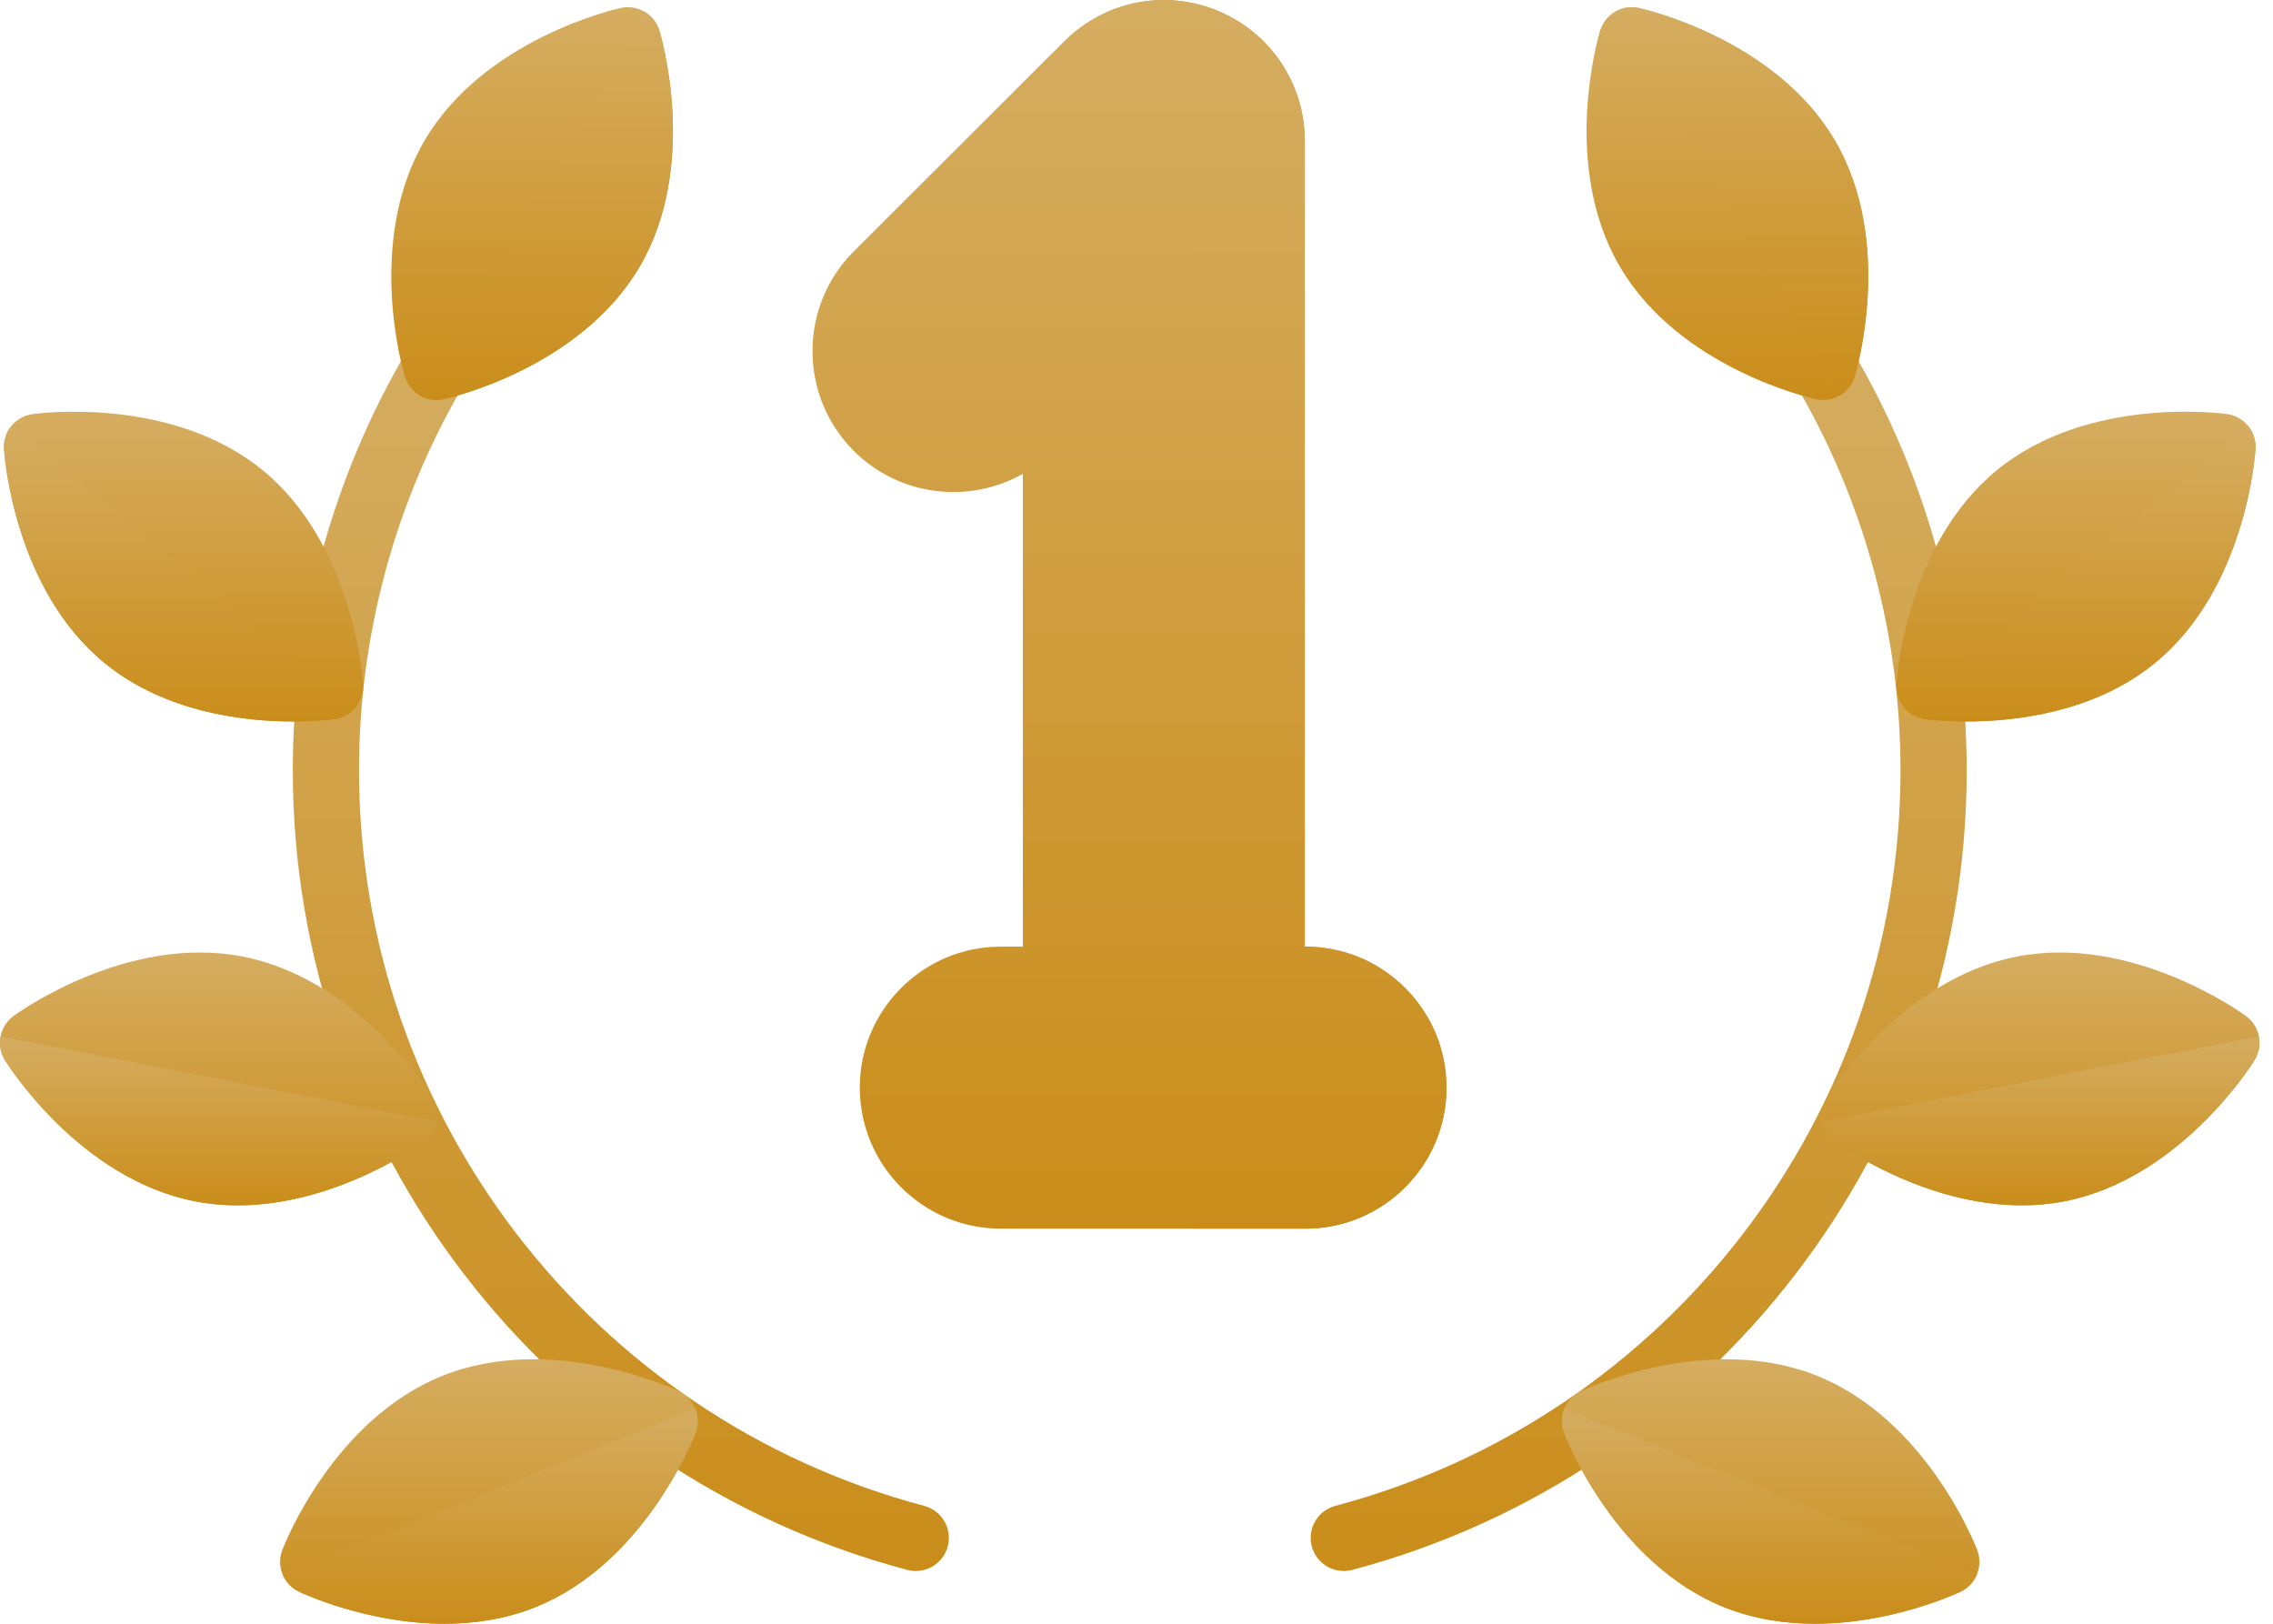
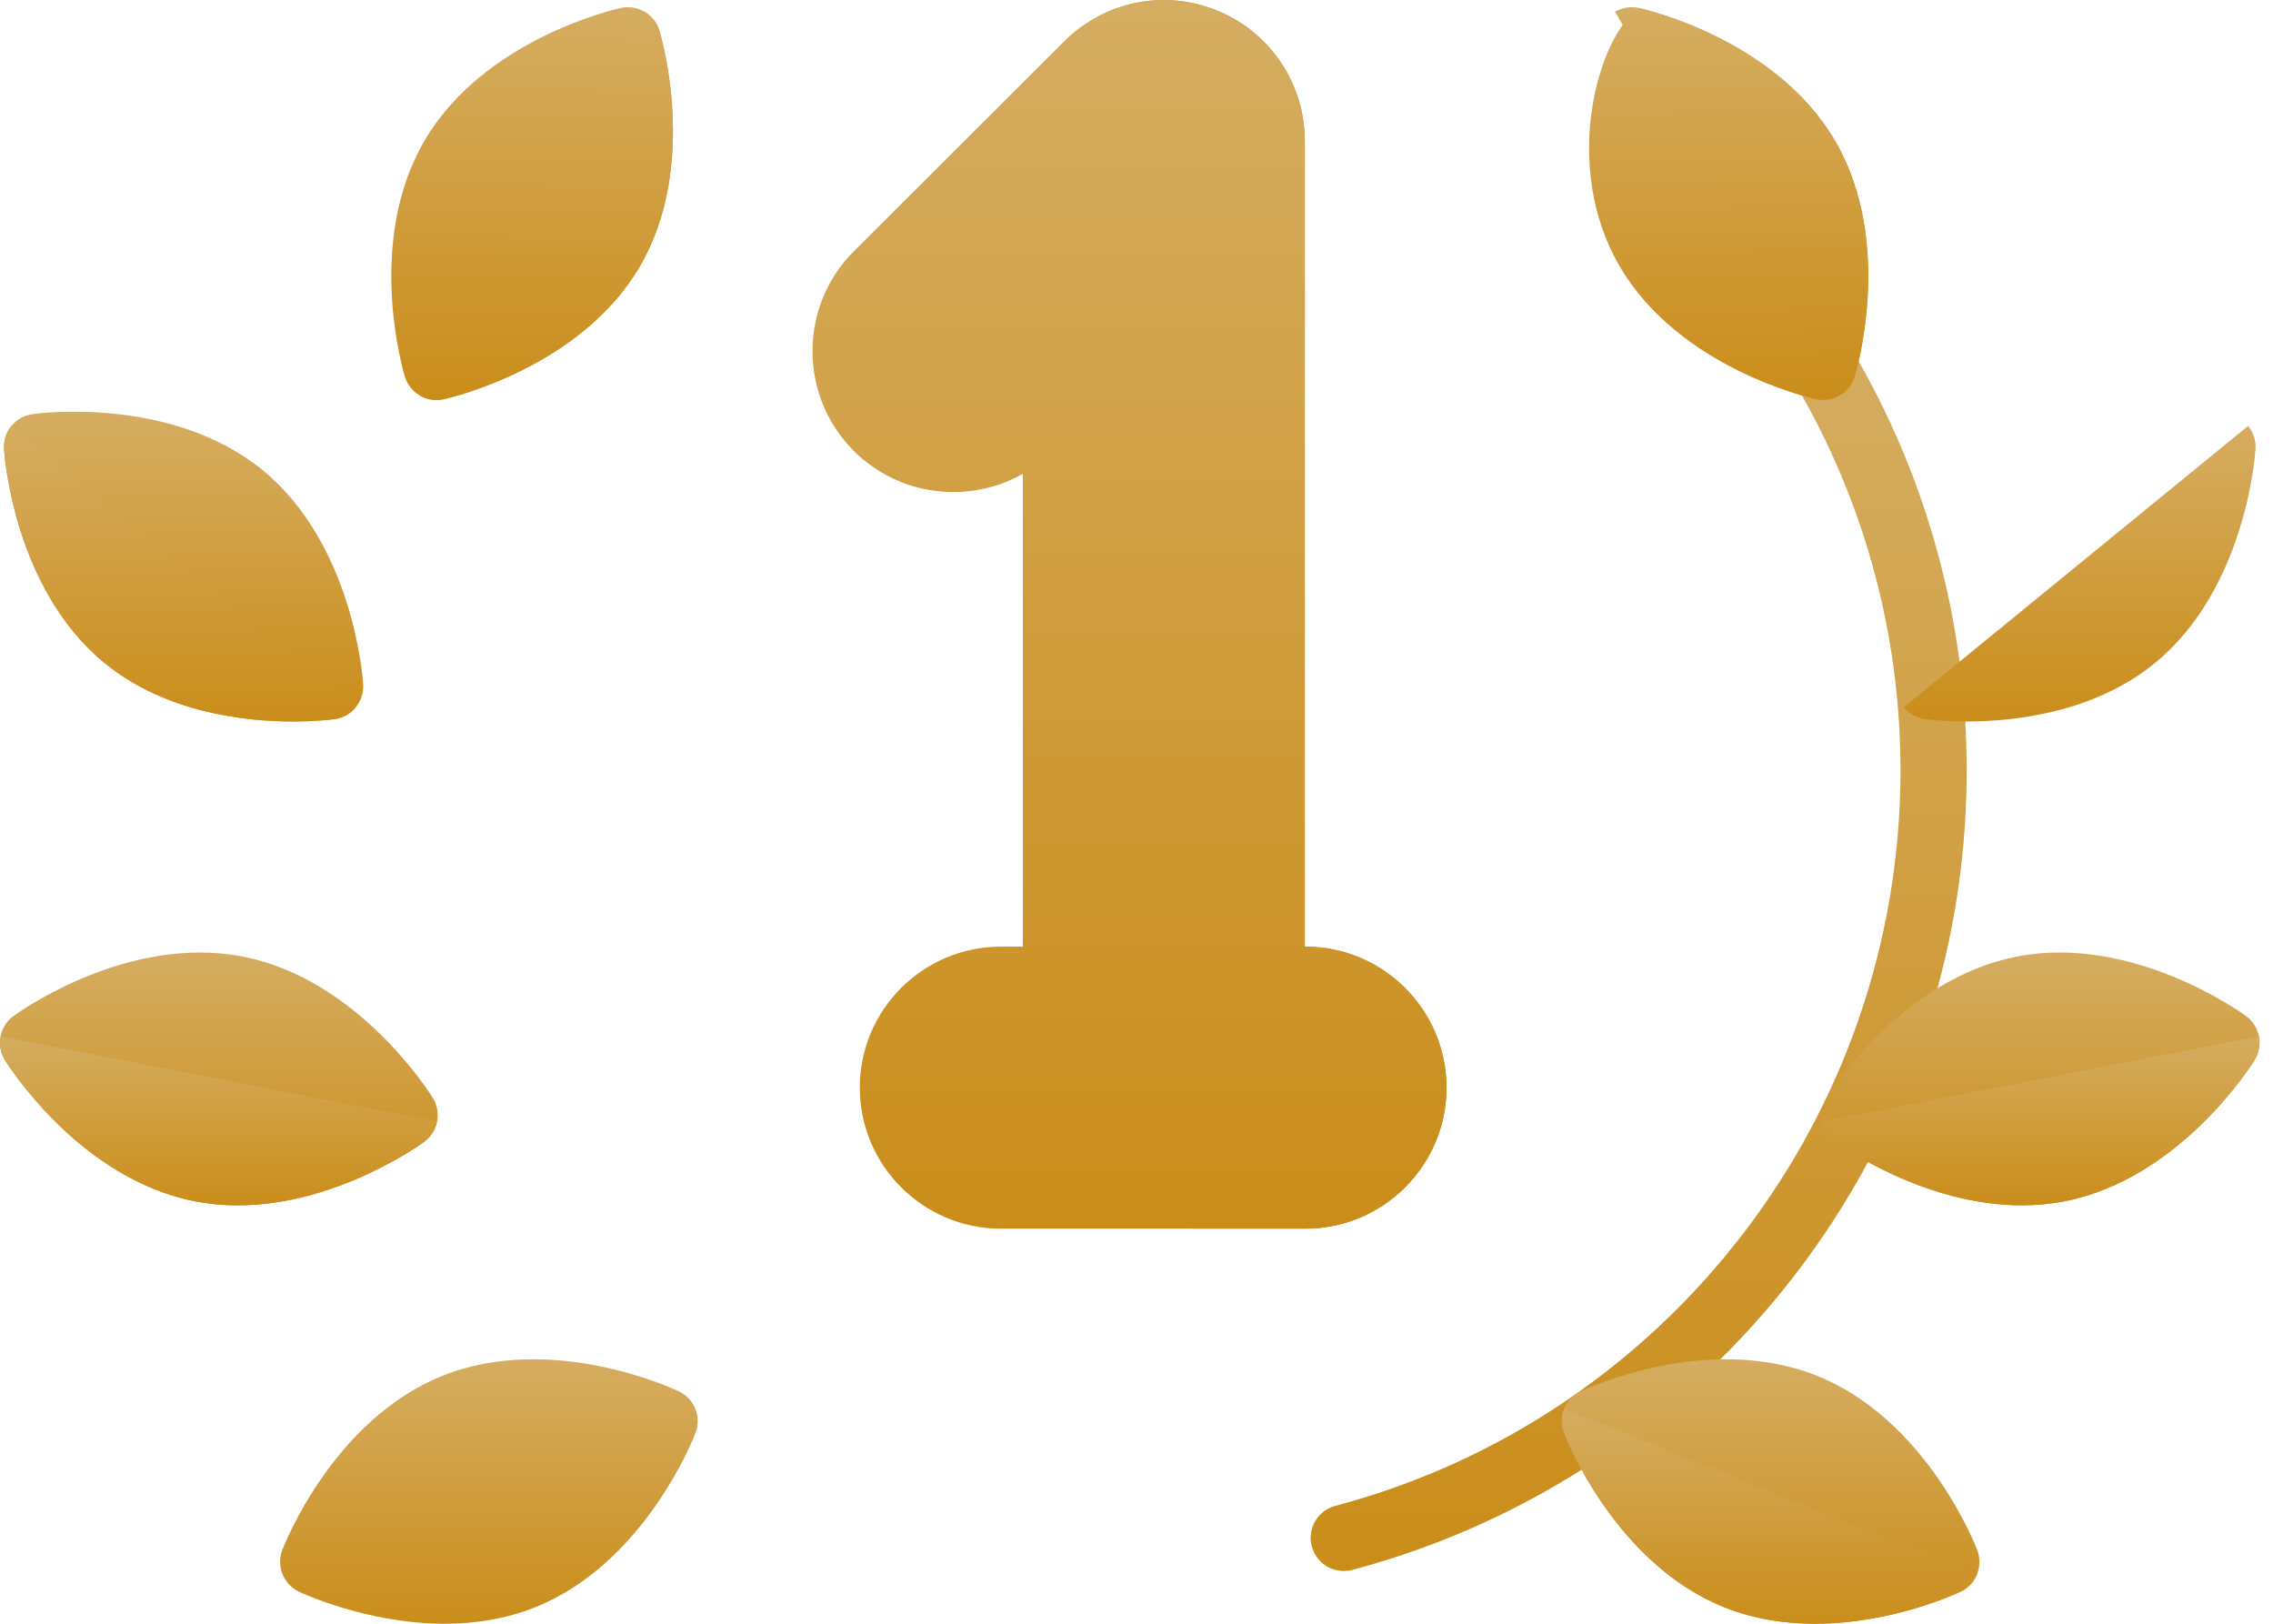
<svg xmlns="http://www.w3.org/2000/svg" width="84" height="60" viewBox="0 0 84 60" fill="none">
  <path d="M49.66 58.051C49.118 58.051 48.623 57.689 48.478 57.141C48.304 56.488 48.693 55.818 49.346 55.645C61.645 52.38 70.234 41.203 70.234 28.464C70.234 23.432 68.889 18.494 66.343 14.185C65.999 13.603 66.193 12.853 66.774 12.509C67.356 12.166 68.106 12.359 68.45 12.941C71.218 17.627 72.681 22.994 72.681 28.464C72.681 42.311 63.344 54.461 49.974 58.01C49.869 58.038 49.764 58.051 49.66 58.051Z" fill="url(#paint0_linear)" />
-   <path d="M67.812 5.195C65.615 1.444 60.771 0.34 60.566 0.295C59.942 0.158 59.317 0.524 59.132 1.135C59.071 1.336 57.665 6.102 59.862 9.852C62.059 13.603 66.903 14.707 67.108 14.752C67.197 14.772 67.285 14.781 67.372 14.781C67.9 14.781 68.383 14.437 68.542 13.912C68.603 13.711 70.009 8.946 67.812 5.195Z" fill="url(#paint1_linear)" />
+   <path d="M67.812 5.195C65.615 1.444 60.771 0.34 60.566 0.295C59.071 1.336 57.665 6.102 59.862 9.852C62.059 13.603 66.903 14.707 67.108 14.752C67.197 14.772 67.285 14.781 67.372 14.781C67.9 14.781 68.383 14.437 68.542 13.912C68.603 13.711 70.009 8.946 67.812 5.195Z" fill="url(#paint1_linear)" />
  <path d="M60.566 0.295C60.254 0.226 59.942 0.284 59.685 0.434L67.988 14.61C68.246 14.459 68.45 14.218 68.543 13.912C68.603 13.711 70.009 8.946 67.812 5.195C65.615 1.444 60.771 0.34 60.566 0.295Z" fill="url(#paint2_linear)" />
-   <path d="M82.302 15.3C82.094 15.271 77.169 14.618 73.803 17.368C70.437 20.118 70.094 25.075 70.081 25.284C70.042 25.922 70.5 26.483 71.132 26.571C71.201 26.581 71.789 26.659 72.668 26.659C74.437 26.659 77.383 26.341 79.632 24.504C82.998 21.754 83.341 16.797 83.354 16.587C83.393 15.95 82.935 15.389 82.302 15.3Z" fill="url(#paint3_linear)" />
  <path d="M83.081 15.738L70.355 26.134C70.544 26.365 70.816 26.527 71.133 26.571C71.202 26.581 71.79 26.66 72.668 26.66C74.437 26.66 77.383 26.341 79.632 24.504C82.999 21.754 83.341 16.797 83.354 16.588C83.374 16.269 83.269 15.969 83.081 15.738Z" fill="url(#paint4_linear)" />
  <path d="M83.001 37.542C82.832 37.418 78.8 34.514 74.534 35.346C70.268 36.178 67.622 40.383 67.512 40.562C67.176 41.105 67.314 41.816 67.83 42.193C67.978 42.302 71.083 44.539 74.716 44.539C75.235 44.539 75.764 44.493 76.297 44.389C80.563 43.558 83.209 39.352 83.319 39.173C83.656 38.63 83.517 37.92 83.001 37.542Z" fill="url(#paint5_linear)" />
  <path d="M83.319 39.173C83.487 38.901 83.537 38.588 83.48 38.295L67.351 41.439C67.408 41.732 67.572 42.004 67.829 42.193C67.978 42.301 71.083 44.539 74.716 44.538C75.235 44.538 75.764 44.493 76.297 44.389C80.563 43.557 83.209 39.352 83.319 39.173Z" fill="url(#paint6_linear)" />
  <path d="M73.069 57.273C72.994 57.077 71.181 52.451 67.146 50.836C63.11 49.222 58.607 51.321 58.417 51.411C57.84 51.685 57.571 52.358 57.8 52.954C57.875 53.15 59.687 57.776 63.723 59.391C64.838 59.837 65.987 59.999 67.072 59.999C69.917 59.999 72.314 58.881 72.452 58.816C73.029 58.542 73.298 57.87 73.069 57.273Z" fill="url(#paint7_linear)" />
  <path d="M67.073 60C69.917 60 72.315 58.882 72.452 58.817C72.741 58.679 72.952 58.443 73.063 58.166L57.806 52.062C57.696 52.339 57.686 52.657 57.8 52.955C57.875 53.151 59.688 57.777 63.724 59.392C64.838 59.837 65.988 60 67.073 60Z" fill="url(#paint8_linear)" />
  <path d="M48.246 34.98H48.22V5.213C48.22 3.099 46.958 1.21 45.006 0.4C43.053 -0.41 40.825 0.032 39.329 1.525L31.553 9.287C29.52 11.316 29.517 14.621 31.546 16.655C33.236 18.348 35.812 18.633 37.8 17.509V34.98H36.984C34.111 34.98 31.774 37.317 31.774 40.19C31.774 43.063 34.111 45.401 36.984 45.401H48.246C51.119 45.401 53.456 43.063 53.456 40.19C53.456 37.318 51.119 34.98 48.246 34.98Z" fill="url(#paint9_linear)" />
  <path d="M48.246 34.981H48.22V5.213C48.22 3.099 46.959 1.21 45.006 0.4C43.633 -0.169 42.126 -0.117 40.831 0.48C42.683 1.329 43.871 3.163 43.871 5.213V34.981H43.897C46.77 34.981 49.108 37.318 49.108 40.191C49.108 43.064 46.77 45.401 43.897 45.401H48.246C51.119 45.401 53.457 43.064 53.457 40.191C53.456 37.318 51.119 34.981 48.246 34.981Z" fill="url(#paint10_linear)" />
-   <path d="M33.843 58.051C33.739 58.051 33.634 58.038 33.528 58.01C20.159 54.461 10.821 42.311 10.821 28.463C10.821 22.994 12.284 17.626 15.053 12.94C15.396 12.359 16.146 12.165 16.728 12.509C17.31 12.853 17.503 13.603 17.159 14.185C14.614 18.494 13.268 23.432 13.268 28.463C13.268 41.203 21.858 52.38 34.156 55.645C34.809 55.818 35.198 56.488 35.025 57.141C34.879 57.689 34.384 58.051 33.843 58.051Z" fill="url(#paint11_linear)" />
  <path d="M24.37 1.135C24.185 0.523 23.561 0.157 22.936 0.295C22.731 0.34 17.887 1.444 15.69 5.195C13.493 8.946 14.899 13.711 14.96 13.912C15.119 14.437 15.602 14.781 16.13 14.781C16.217 14.781 16.306 14.771 16.394 14.752C16.599 14.707 21.443 13.603 23.64 9.852C25.837 6.101 24.431 1.336 24.37 1.135Z" fill="url(#paint12_linear)" />
  <path d="M13.421 25.285C13.408 25.076 13.066 20.119 9.7 17.369C6.333 14.619 1.408 15.272 1.2 15.302C0.567 15.39 0.109 15.951 0.148 16.588C0.161 16.798 0.504 21.755 3.87 24.505C6.12 26.342 9.066 26.66 10.835 26.66C11.713 26.66 12.301 26.582 12.37 26.572C13.003 26.484 13.461 25.923 13.421 25.285Z" fill="url(#paint13_linear)" />
  <path d="M12.37 26.571C12.686 26.527 12.959 26.364 13.148 26.134L0.422 15.738C0.233 15.969 0.129 16.268 0.148 16.587C0.161 16.797 0.504 21.753 3.87 24.503C6.12 26.341 9.066 26.659 10.835 26.659C11.713 26.659 12.301 26.581 12.37 26.571Z" fill="url(#paint14_linear)" />
  <path d="M15.991 40.562C15.88 40.383 13.235 36.177 8.968 35.346C4.702 34.514 0.671 37.418 0.501 37.542C-0.015 37.919 -0.153 38.63 0.183 39.173C0.294 39.352 2.939 43.558 7.205 44.389C7.739 44.493 8.268 44.539 8.786 44.539C12.419 44.539 15.524 42.301 15.673 42.193C16.189 41.816 16.327 41.105 15.991 40.562Z" fill="url(#paint15_linear)" />
  <path d="M8.786 44.54C12.419 44.539 15.524 42.302 15.673 42.194C15.931 42.005 16.094 41.733 16.151 41.44L0.023 38.296C-0.034 38.589 0.015 38.902 0.183 39.174C0.294 39.353 2.939 43.558 7.205 44.39C7.739 44.494 8.268 44.54 8.786 44.54Z" fill="url(#paint16_linear)" />
  <path d="M25.086 51.411C24.896 51.321 20.393 49.221 16.357 50.836C12.321 52.45 10.509 57.077 10.433 57.273C10.205 57.869 10.473 58.541 11.051 58.816C11.188 58.881 13.586 59.999 16.43 59.999C17.515 59.999 18.665 59.836 19.779 59.391C23.815 57.776 25.628 53.15 25.703 52.954C25.932 52.358 25.663 51.685 25.086 51.411Z" fill="url(#paint17_linear)" />
  <path d="M23.783 0.416L15.496 14.598C15.684 14.714 15.902 14.781 16.13 14.781C16.217 14.781 16.306 14.771 16.394 14.752C16.599 14.707 21.443 13.603 23.64 9.852C25.837 6.101 24.431 1.336 24.37 1.135C24.274 0.816 24.057 0.564 23.783 0.416Z" fill="url(#paint18_linear)" />
-   <path d="M25.703 52.955C25.817 52.656 25.807 52.339 25.697 52.062L10.44 58.166C10.551 58.443 10.762 58.679 11.051 58.816C11.188 58.882 13.586 60 16.43 60C17.515 60 18.665 59.837 19.779 59.391C23.815 57.777 25.628 53.151 25.703 52.955Z" fill="url(#paint19_linear)" />
  <defs>
    <linearGradient id="paint0_linear" x1="60.559" y1="12.339" x2="60.559" y2="58.051" gradientUnits="userSpaceOnUse">
      <stop stop-color="#D5AD61" />
      <stop offset="1" stop-color="#CA8D1A" />
    </linearGradient>
    <linearGradient id="paint1_linear" x1="63.837" y1="0.266" x2="63.837" y2="14.781" gradientUnits="userSpaceOnUse">
      <stop stop-color="#D5AD61" />
      <stop offset="1" stop-color="#CA8D1A" />
    </linearGradient>
    <linearGradient id="paint2_linear" x1="64.363" y1="0.266" x2="64.363" y2="14.61" gradientUnits="userSpaceOnUse">
      <stop stop-color="#D5AD61" />
      <stop offset="1" stop-color="#CA8D1A" />
    </linearGradient>
    <linearGradient id="paint3_linear" x1="76.718" y1="15.212" x2="76.718" y2="26.659" gradientUnits="userSpaceOnUse">
      <stop stop-color="#D5AD61" />
      <stop offset="1" stop-color="#CA8D1A" />
    </linearGradient>
    <linearGradient id="paint4_linear" x1="76.856" y1="15.738" x2="76.856" y2="26.66" gradientUnits="userSpaceOnUse">
      <stop stop-color="#D5AD61" />
      <stop offset="1" stop-color="#CA8D1A" />
    </linearGradient>
    <linearGradient id="paint5_linear" x1="75.415" y1="35.196" x2="75.415" y2="44.539" gradientUnits="userSpaceOnUse">
      <stop stop-color="#D5AD61" />
      <stop offset="1" stop-color="#CA8D1A" />
    </linearGradient>
    <linearGradient id="paint6_linear" x1="75.427" y1="38.295" x2="75.427" y2="44.538" gradientUnits="userSpaceOnUse">
      <stop stop-color="#D5AD61" />
      <stop offset="1" stop-color="#CA8D1A" />
    </linearGradient>
    <linearGradient id="paint7_linear" x1="65.434" y1="50.228" x2="65.434" y2="59.999" gradientUnits="userSpaceOnUse">
      <stop stop-color="#D5AD61" />
      <stop offset="1" stop-color="#CA8D1A" />
    </linearGradient>
    <linearGradient id="paint8_linear" x1="65.391" y1="52.062" x2="65.391" y2="60" gradientUnits="userSpaceOnUse">
      <stop stop-color="#D5AD61" />
      <stop offset="1" stop-color="#CA8D1A" />
    </linearGradient>
    <linearGradient id="paint9_linear" x1="41.741" y1="0" x2="41.741" y2="45.401" gradientUnits="userSpaceOnUse">
      <stop stop-color="#D5AD61" />
      <stop offset="1" stop-color="#CA8D1A" />
    </linearGradient>
    <linearGradient id="paint10_linear" x1="47.144" y1="0.001" x2="47.144" y2="45.401" gradientUnits="userSpaceOnUse">
      <stop stop-color="#D5AD61" />
      <stop offset="1" stop-color="#CA8D1A" />
    </linearGradient>
    <linearGradient id="paint11_linear" x1="22.944" y1="12.339" x2="22.944" y2="58.051" gradientUnits="userSpaceOnUse">
      <stop stop-color="#D5AD61" />
      <stop offset="1" stop-color="#CA8D1A" />
    </linearGradient>
    <linearGradient id="paint12_linear" x1="19.665" y1="0.266" x2="19.665" y2="14.781" gradientUnits="userSpaceOnUse">
      <stop stop-color="#D5AD61" />
      <stop offset="1" stop-color="#CA8D1A" />
    </linearGradient>
    <linearGradient id="paint13_linear" x1="6.785" y1="15.213" x2="6.785" y2="26.66" gradientUnits="userSpaceOnUse">
      <stop stop-color="#D5AD61" />
      <stop offset="1" stop-color="#CA8D1A" />
    </linearGradient>
    <linearGradient id="paint14_linear" x1="6.647" y1="15.738" x2="6.647" y2="26.659" gradientUnits="userSpaceOnUse">
      <stop stop-color="#D5AD61" />
      <stop offset="1" stop-color="#CA8D1A" />
    </linearGradient>
    <linearGradient id="paint15_linear" x1="8.087" y1="35.196" x2="8.087" y2="44.539" gradientUnits="userSpaceOnUse">
      <stop stop-color="#D5AD61" />
      <stop offset="1" stop-color="#CA8D1A" />
    </linearGradient>
    <linearGradient id="paint16_linear" x1="8.076" y1="38.296" x2="8.076" y2="44.54" gradientUnits="userSpaceOnUse">
      <stop stop-color="#D5AD61" />
      <stop offset="1" stop-color="#CA8D1A" />
    </linearGradient>
    <linearGradient id="paint17_linear" x1="18.068" y1="50.227" x2="18.068" y2="59.999" gradientUnits="userSpaceOnUse">
      <stop stop-color="#D5AD61" />
      <stop offset="1" stop-color="#CA8D1A" />
    </linearGradient>
    <linearGradient id="paint18_linear" x1="20.183" y1="0.416" x2="20.183" y2="14.781" gradientUnits="userSpaceOnUse">
      <stop stop-color="#D5AD61" />
      <stop offset="1" stop-color="#CA8D1A" />
    </linearGradient>
    <linearGradient id="paint19_linear" x1="18.112" y1="52.062" x2="18.112" y2="60" gradientUnits="userSpaceOnUse">
      <stop stop-color="#D5AD61" />
      <stop offset="1" stop-color="#CA8D1A" />
    </linearGradient>
  </defs>
</svg>